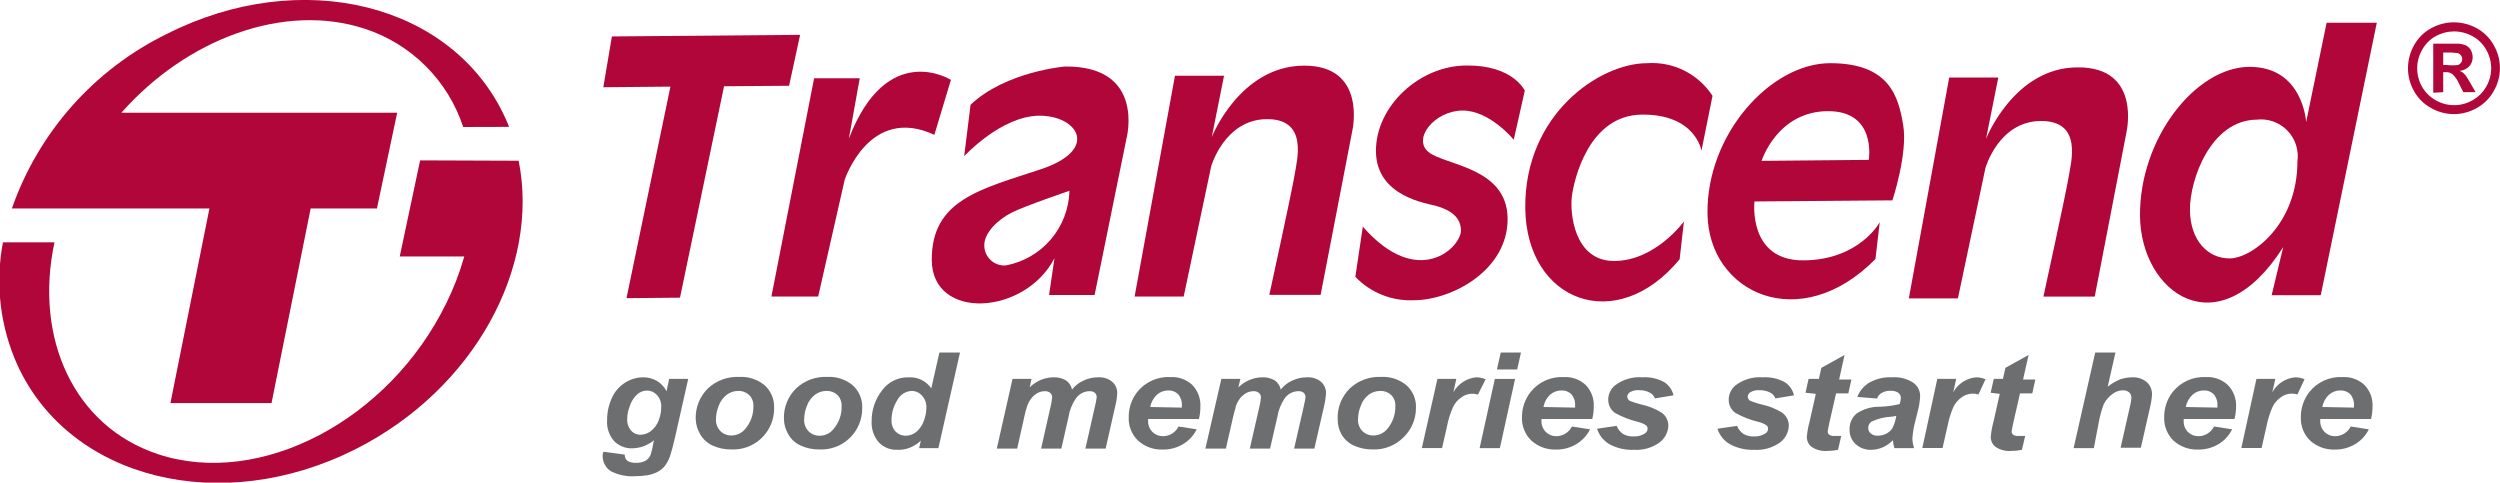
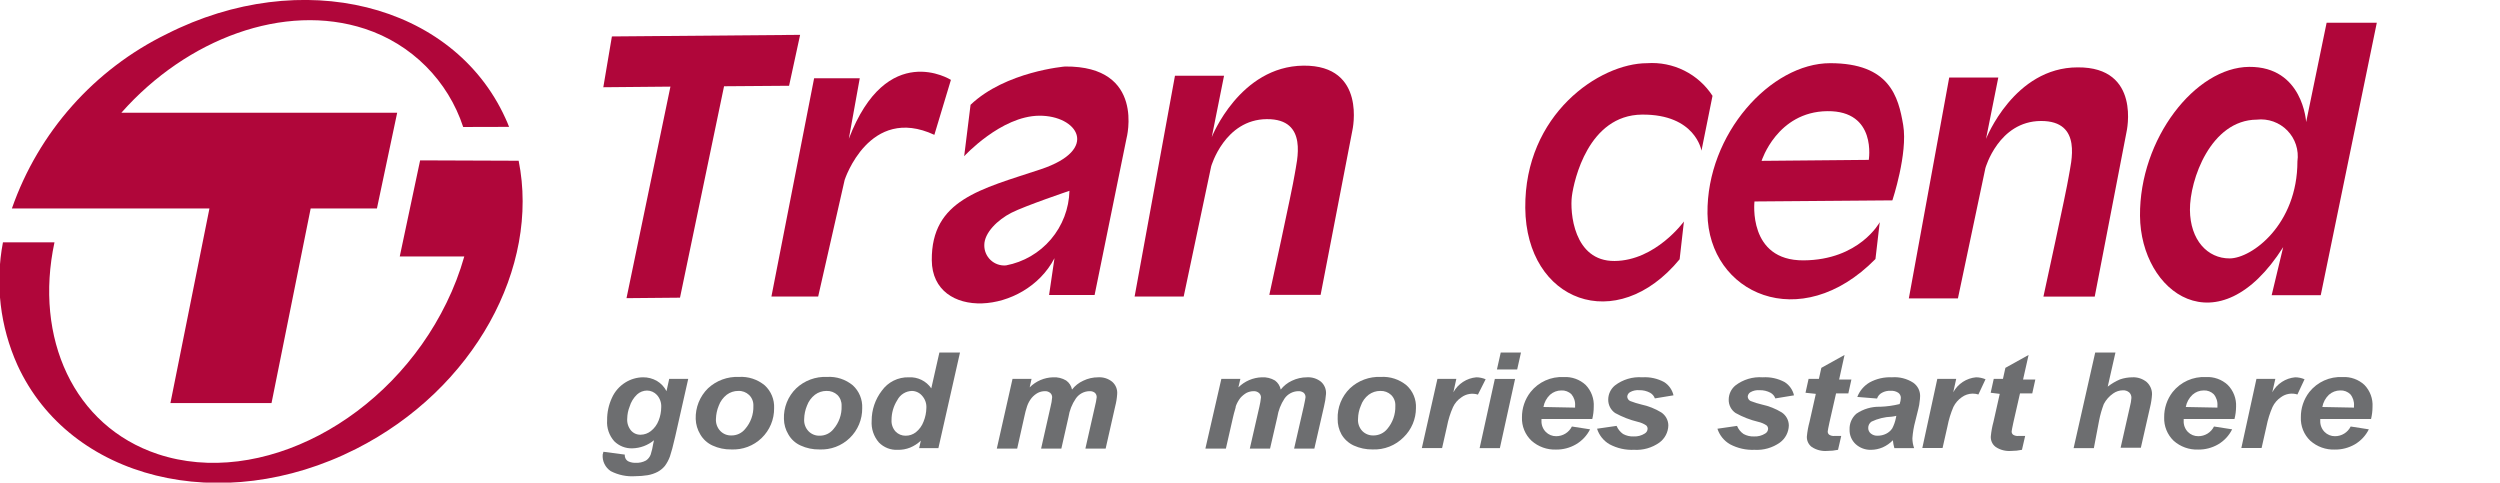
<svg xmlns="http://www.w3.org/2000/svg" width="600" height="116" viewBox="0 0 600 116" fill="none">
  <g clip-path="url(#clip0_191_13872)">
    <path d="M192.029 8.363L146.856 8.746L144.795 20.938L160.903 20.79L150.361 71.558L163.2 71.441L173.772 20.702L189.379 20.584L192.029 8.363Z" fill="#B0063A" />
    <path d="M228.221 19.17C228.221 19.17 212.849 9.452 203.72 33.305L206.341 18.787H195.387L185.139 71.175H196.358L202.719 43.17C202.719 43.17 208.609 25.089 224.245 32.362L228.221 19.17Z" fill="#B0063A" />
    <path d="M255.608 15.962C255.608 15.962 241.355 17.14 232.933 25.15L231.402 37.489C231.402 37.489 240.236 27.859 249.395 27.771C258.553 27.683 264.119 35.869 249.748 40.64C235.378 45.41 223.51 47.943 223.628 62.461C223.746 76.978 245.949 75.712 253.076 61.96L251.78 70.794H262.705L270.362 33.219C270.362 33.219 275.014 15.786 255.608 15.962ZM241.444 63.697C240.772 63.755 240.096 63.671 239.459 63.45C238.822 63.23 238.238 62.877 237.747 62.416C237.255 61.955 236.866 61.395 236.605 60.774C236.344 60.153 236.217 59.483 236.232 58.809C236.232 55.864 239.441 52.743 242.739 51.064C246.038 49.386 256.668 45.793 256.668 45.793C256.561 50.068 254.991 54.178 252.22 57.436C249.45 60.694 245.646 62.904 241.444 63.697Z" fill="#B0063A" />
    <path d="M312.854 15.755C297.512 15.902 290.827 32.893 290.827 32.893L293.772 18.169H281.993L272.305 71.175H284.084L290.68 39.931C290.68 39.931 293.89 28.682 304.02 28.594C314.15 28.505 311.205 38.665 310.705 41.963C310.204 45.261 304.638 70.763 304.638 70.763H316.948L324.575 31.274C324.575 31.274 328.108 15.637 312.854 15.755Z" fill="#B0063A" />
-     <path d="M351.961 15.724C340.741 15.724 330.14 25.442 330.228 36.338C330.317 47.233 342.626 48.824 344.54 49.383C346.454 49.943 350.577 51.209 350.636 55.273C350.695 59.337 340.329 69.585 327.078 54.389L325.281 66.433C327.075 68.309 329.247 69.781 331.654 70.751C334.061 71.721 336.647 72.166 339.24 72.058C348.575 72.058 361.944 64.755 361.826 52.416C361.708 40.078 346.66 39.695 342.803 36.456C338.945 33.216 344.363 26.59 350.96 26.532C357.556 26.473 363.298 33.54 363.298 33.54L365.949 21.761C365.949 21.761 363.151 15.607 351.961 15.724Z" fill="#B0063A" />
    <path d="M395.308 15.166C383.853 15.166 365.86 27.476 366.066 49.915C366.272 72.354 387.916 80.659 403.112 62.224L404.142 53.154C404.142 53.154 397.369 62.548 387.504 62.636C377.639 62.725 376.756 50.857 377.256 47.058C377.757 43.26 381.202 27.623 394.071 27.505C406.94 27.387 408.353 36.163 408.353 36.163L411.004 23C409.324 20.412 406.983 18.322 404.223 16.944C401.463 15.567 398.385 14.953 395.308 15.166Z" fill="#B0063A" />
    <path d="M439.243 15.164C425.02 15.164 409.56 32.126 409.796 51.267C410.031 70.408 432.029 80.538 450.11 62.163L451.14 53.328C451.14 53.328 446.282 62.398 432.853 62.487C419.425 62.575 421.074 48.352 421.074 48.352L454.174 48.087C454.174 48.087 457.913 36.838 456.765 30.006C455.616 23.174 453.496 15.164 439.243 15.164ZM448.49 38.369L422.782 38.605C422.782 38.605 426.493 26.825 438.537 26.678C450.581 26.531 448.49 38.487 448.49 38.487V38.369Z" fill="#B0063A" />
    <path d="M498.641 16.169C483.358 16.169 476.644 33.337 476.644 33.337L479.589 18.613H467.809L458.121 71.619H469.9L476.497 40.345C476.497 40.345 479.647 29.096 489.807 29.037C499.966 28.978 496.992 39.108 496.492 42.377C495.991 45.646 490.425 71.177 490.425 71.177H502.735L510.362 31.688C510.362 31.688 513.984 16.051 498.641 16.169Z" fill="#B0063A" />
    <path d="M558.391 5.449L553.473 29.302C553.473 29.302 552.737 15.962 539.809 16.05C526.882 16.139 513.454 33.307 513.601 51.8C513.748 70.293 532.359 83.869 547.966 59.309L545.198 70.853H556.977L570.435 5.449H558.391ZM551.382 38.725C551.382 53.891 540.457 61.989 535.127 62.019C529.797 62.048 525.645 57.601 525.586 50.387C525.527 43.172 530.563 28.801 541.635 28.713C542.975 28.56 544.333 28.717 545.603 29.17C546.874 29.623 548.024 30.362 548.965 31.328C549.906 32.295 550.613 33.464 551.032 34.746C551.451 36.028 551.571 37.389 551.382 38.725Z" fill="#B0063A" />
-     <path d="M588.957 5.359C590.863 5.364 592.737 5.85 594.405 6.773C596.13 7.708 597.551 9.118 598.498 10.837C599.474 12.508 599.987 14.408 599.987 16.343C599.987 18.279 599.474 20.179 598.498 21.85C597.554 23.561 596.145 24.969 594.434 25.914C592.765 26.878 590.87 27.386 588.942 27.386C587.014 27.386 585.12 26.878 583.45 25.914C581.725 24.979 580.304 23.569 579.357 21.85C578.408 20.181 577.911 18.293 577.914 16.373C577.922 14.432 578.429 12.525 579.386 10.837C580.334 9.118 581.754 7.708 583.48 6.773C585.156 5.845 587.041 5.359 588.957 5.359ZM588.957 7.538C587.434 7.546 585.937 7.93 584.599 8.658C583.222 9.416 582.088 10.549 581.33 11.926C580.541 13.275 580.125 14.81 580.123 16.373C580.123 17.919 580.518 19.44 581.271 20.79C582.049 22.162 583.19 23.293 584.569 24.059C585.912 24.834 587.436 25.242 588.987 25.242C590.537 25.242 592.061 24.834 593.404 24.059C594.783 23.293 595.924 22.162 596.702 20.79C597.477 19.447 597.885 17.924 597.885 16.373C597.885 14.822 597.477 13.299 596.702 11.956C595.932 10.578 594.789 9.445 593.404 8.687C592.04 7.94 590.512 7.545 588.957 7.538ZM583.98 22.262V10.483H590.076C590.718 10.526 591.347 10.685 591.931 10.954C592.389 11.223 592.765 11.609 593.021 12.073C593.295 12.59 593.437 13.167 593.433 13.752C593.45 14.543 593.166 15.312 592.638 15.902C592.014 16.531 591.193 16.926 590.312 17.021C590.613 17.113 590.893 17.263 591.136 17.462C591.434 17.725 591.701 18.022 591.931 18.346L592.785 19.759L594.14 22.115H591.195L590.223 20.201C589.857 19.301 589.305 18.488 588.604 17.816C588.133 17.454 587.547 17.276 586.955 17.315H586.366V22.115L583.98 22.262ZM586.366 15.607H587.308C588.159 15.703 589.019 15.703 589.87 15.607C590.184 15.519 590.456 15.32 590.636 15.048C590.84 14.8 590.945 14.485 590.93 14.164C590.94 13.853 590.835 13.549 590.636 13.31C590.447 13.046 590.179 12.85 589.87 12.751C589.022 12.624 588.165 12.575 587.308 12.604H586.366V15.607Z" fill="#B0063A" />
    <path d="M144.824 108.426L149.948 109.103C149.918 109.485 150.011 109.867 150.213 110.193C150.403 110.481 150.682 110.698 151.008 110.811C151.505 111.007 152.036 111.097 152.569 111.076C153.43 111.122 154.286 110.929 155.043 110.517C155.554 110.174 155.946 109.68 156.162 109.103C156.438 108.237 156.645 107.351 156.78 106.453L156.957 105.658C155.49 106.877 153.652 107.562 151.745 107.601C150.945 107.626 150.149 107.487 149.404 107.193C148.66 106.899 147.984 106.457 147.416 105.893C146.809 105.211 146.345 104.413 146.052 103.548C145.758 102.683 145.641 101.769 145.708 100.858C145.687 99.008 146.079 97.177 146.856 95.498C147.539 93.964 148.668 92.671 150.096 91.788C151.369 90.995 152.836 90.567 154.336 90.551C155.491 90.543 156.628 90.838 157.634 91.405C158.628 91.993 159.435 92.85 159.961 93.879L160.608 90.934H165.173L162.051 104.774C161.551 107.012 161.109 108.573 160.785 109.545C160.493 110.354 160.086 111.118 159.578 111.812C159.103 112.387 158.523 112.867 157.87 113.226C157.104 113.628 156.279 113.906 155.426 114.05C154.451 114.203 153.467 114.282 152.481 114.286C150.444 114.43 148.407 114.012 146.591 113.079C145.935 112.65 145.408 112.05 145.065 111.345C144.723 110.64 144.579 109.855 144.648 109.074C144.694 108.855 144.753 108.638 144.824 108.426ZM150.537 100.387C150.44 101.45 150.768 102.509 151.45 103.331C151.739 103.661 152.098 103.922 152.5 104.095C152.903 104.268 153.339 104.349 153.777 104.333C154.666 104.316 155.526 104.005 156.221 103.449C157.057 102.788 157.698 101.913 158.076 100.917C158.476 99.904 158.686 98.825 158.694 97.736C158.727 97.201 158.652 96.666 158.475 96.16C158.298 95.654 158.022 95.189 157.664 94.791C157.361 94.459 156.993 94.193 156.583 94.01C156.172 93.828 155.728 93.733 155.278 93.731C154.394 93.741 153.545 94.077 152.893 94.674C152.045 95.479 151.425 96.495 151.097 97.618C150.747 98.5 150.557 99.438 150.537 100.387Z" fill="#6D6E70" />
    <path d="M166.97 100.563C166.925 99.199 167.164 97.841 167.67 96.574C168.177 95.306 168.942 94.158 169.915 93.201C170.908 92.275 172.076 91.555 173.35 91.085C174.624 90.615 175.979 90.403 177.336 90.463C179.591 90.321 181.814 91.048 183.549 92.495C184.297 93.185 184.885 94.03 185.271 94.971C185.658 95.912 185.834 96.926 185.787 97.942C185.805 99.281 185.549 100.609 185.034 101.844C184.519 103.079 183.757 104.196 182.794 105.126C181.831 106.056 180.688 106.778 179.435 107.25C178.183 107.721 176.847 107.931 175.51 107.867C173.957 107.895 172.417 107.573 171.005 106.924C169.768 106.359 168.739 105.422 168.06 104.244C167.388 103.131 167.012 101.863 166.97 100.563ZM180.811 97.354C180.829 96.878 180.746 96.404 180.568 95.963C180.391 95.521 180.122 95.122 179.78 94.792C179.436 94.464 179.029 94.209 178.583 94.041C178.138 93.875 177.664 93.799 177.189 93.82C176.191 93.816 175.22 94.136 174.421 94.733C173.55 95.41 172.886 96.318 172.506 97.354C172.089 98.353 171.86 99.422 171.829 100.505C171.788 101.042 171.862 101.583 172.045 102.09C172.227 102.598 172.515 103.061 172.889 103.449C173.23 103.797 173.638 104.07 174.089 104.253C174.54 104.435 175.024 104.523 175.51 104.509C176.154 104.521 176.793 104.383 177.375 104.108C177.957 103.832 178.468 103.425 178.867 102.919C180.178 101.401 180.871 99.447 180.811 97.442V97.354Z" fill="#6D6E70" />
    <path d="M188.142 100.563C188.09 99.198 188.325 97.838 188.832 96.569C189.339 95.301 190.107 94.154 191.087 93.201C192.072 92.273 193.234 91.552 194.504 91.081C195.774 90.611 197.125 90.4 198.478 90.463C200.733 90.321 202.956 91.048 204.692 92.495C205.439 93.185 206.027 94.03 206.413 94.971C206.8 95.912 206.976 96.926 206.93 97.942C206.947 99.281 206.691 100.609 206.176 101.844C205.661 103.079 204.899 104.196 203.936 105.126C202.973 106.056 201.83 106.778 200.578 107.25C199.325 107.721 197.989 107.931 196.652 107.867C195.099 107.895 193.559 107.573 192.147 106.924C190.903 106.371 189.87 105.431 189.202 104.244C188.529 103.133 188.163 101.863 188.142 100.563ZM201.982 97.354C201.999 96.881 201.918 96.41 201.746 95.969C201.574 95.529 201.314 95.128 200.981 94.792C200.63 94.466 200.217 94.212 199.767 94.045C199.318 93.878 198.84 93.802 198.36 93.82C197.363 93.816 196.391 94.136 195.592 94.733C194.721 95.41 194.058 96.318 193.678 97.354C193.254 98.372 193.024 99.461 193.001 100.563C192.96 101.101 193.034 101.642 193.216 102.149C193.399 102.657 193.687 103.12 194.061 103.508C194.402 103.854 194.811 104.127 195.262 104.309C195.712 104.492 196.196 104.58 196.682 104.568C197.326 104.58 197.964 104.442 198.547 104.166C199.129 103.891 199.64 103.484 200.039 102.978C201.364 101.445 202.058 99.467 201.982 97.442V97.354Z" fill="#6D6E70" />
    <path d="M225.217 107.545H220.594L221.006 105.749C220.254 106.464 219.375 107.033 218.415 107.428C217.479 107.8 216.477 107.98 215.47 107.958C214.632 108.003 213.794 107.869 213.011 107.565C212.229 107.26 211.521 106.791 210.935 106.191C209.688 104.752 209.063 102.878 209.198 100.979C209.191 98.369 210.05 95.832 211.642 93.764C212.371 92.741 213.341 91.913 214.465 91.353C215.59 90.793 216.835 90.519 218.091 90.554C219.146 90.491 220.199 90.701 221.149 91.166C222.098 91.63 222.912 92.333 223.509 93.204L225.453 84.606H230.4L225.217 107.545ZM213.968 100.802C213.937 101.305 214.007 101.809 214.174 102.284C214.341 102.76 214.601 103.197 214.94 103.57C215.252 103.894 215.627 104.15 216.043 104.322C216.458 104.495 216.905 104.579 217.355 104.571C218.239 104.578 219.099 104.287 219.799 103.747C220.639 103.078 221.281 102.192 221.654 101.185C222.082 100.137 222.311 99.018 222.331 97.886C222.36 97.35 222.281 96.813 222.098 96.307C221.916 95.801 221.635 95.337 221.271 94.942C220.97 94.596 220.599 94.318 220.183 94.125C219.767 93.933 219.315 93.829 218.856 93.823C218.128 93.843 217.418 94.058 216.802 94.447C216.185 94.835 215.685 95.383 215.352 96.031C214.444 97.456 213.964 99.112 213.968 100.802Z" fill="#6D6E70" />
    <path d="M243.004 90.935H247.568L247.126 92.967C248.62 91.467 250.635 90.602 252.751 90.552C253.845 90.489 254.932 90.756 255.872 91.317C256.608 91.834 257.114 92.615 257.286 93.497C257.993 92.582 258.913 91.854 259.966 91.376C261.094 90.827 262.333 90.545 263.588 90.552C264.79 90.481 265.976 90.859 266.915 91.612C267.335 91.973 267.663 92.428 267.873 92.939C268.082 93.451 268.168 94.005 268.123 94.557C268.063 95.552 267.905 96.538 267.652 97.502L265.355 107.661H260.496L262.793 97.502C262.978 96.795 263.116 96.077 263.205 95.352C263.216 95.149 263.182 94.946 263.106 94.758C263.029 94.57 262.912 94.4 262.763 94.262C262.384 93.975 261.912 93.838 261.438 93.88C260.797 93.898 260.169 94.067 259.606 94.374C259.043 94.681 258.561 95.117 258.199 95.646C257.278 96.985 256.674 98.516 256.432 100.122L254.724 107.661H249.865L252.133 97.619C252.328 96.877 252.457 96.118 252.515 95.352C252.52 95.151 252.48 94.952 252.399 94.769C252.318 94.586 252.196 94.423 252.044 94.292C251.671 93.991 251.197 93.843 250.719 93.88C250.146 93.894 249.582 94.034 249.07 94.292C248.51 94.602 248.011 95.011 247.598 95.499C247.124 96.09 246.756 96.757 246.508 97.472C246.231 98.312 246.005 99.167 245.831 100.034L244.123 107.661H239.234L243.004 90.935Z" fill="#6D6E70" />
-     <path d="M287.736 100.565H275.544C275.544 100.741 275.544 100.889 275.544 100.977C275.524 101.47 275.606 101.962 275.783 102.423C275.96 102.884 276.23 103.304 276.575 103.657C276.903 103.986 277.293 104.246 277.723 104.423C278.153 104.6 278.613 104.69 279.078 104.687C279.861 104.691 280.63 104.475 281.296 104.064C281.962 103.653 282.5 103.063 282.847 102.361L287.206 103.038C286.457 104.552 285.279 105.812 283.819 106.66C282.369 107.494 280.721 107.921 279.049 107.897C276.885 107.976 274.775 107.217 273.159 105.777C272.402 105.055 271.808 104.18 271.417 103.21C271.026 102.24 270.846 101.197 270.892 100.152C270.865 97.959 271.581 95.821 272.923 94.086C273.872 92.896 275.091 91.949 276.479 91.324C277.867 90.699 279.384 90.414 280.904 90.493C281.859 90.441 282.815 90.581 283.716 90.905C284.616 91.228 285.442 91.729 286.146 92.378C286.819 93.073 287.339 93.901 287.674 94.808C288.008 95.716 288.15 96.684 288.089 97.649C288.102 98.632 287.983 99.613 287.736 100.565ZM283.643 97.826V97.384C283.72 96.382 283.403 95.388 282.759 94.616C282.442 94.305 282.063 94.063 281.648 93.906C281.232 93.749 280.788 93.68 280.344 93.703C279.355 93.707 278.401 94.073 277.665 94.734C276.825 95.518 276.257 96.549 276.045 97.679L283.643 97.826Z" fill="#6D6E70" />
    <path d="M293.123 90.935H297.688L297.216 92.967C298.717 91.478 300.728 90.615 302.841 90.552C303.944 90.491 305.04 90.757 305.992 91.318C306.709 91.846 307.203 92.624 307.376 93.497C308.09 92.589 309.008 91.863 310.056 91.377C311.186 90.833 312.424 90.551 313.678 90.552C314.89 90.477 316.086 90.855 317.035 91.613C317.449 91.978 317.773 92.433 317.982 92.944C318.192 93.455 318.281 94.007 318.242 94.557C318.168 95.55 318.01 96.535 317.771 97.502L315.445 107.662H310.586L312.912 97.502C313.177 96.236 313.324 95.529 313.324 95.353C313.335 95.15 313.301 94.947 313.225 94.758C313.149 94.57 313.032 94.401 312.883 94.263C312.492 93.975 312.011 93.84 311.528 93.88C310.888 93.903 310.262 94.074 309.7 94.381C309.137 94.688 308.654 95.121 308.289 95.647C307.393 96.996 306.8 98.523 306.551 100.123L304.814 107.662H299.955L302.252 97.62C302.432 96.874 302.56 96.116 302.635 95.353C302.632 95.15 302.586 94.951 302.5 94.768C302.413 94.585 302.289 94.423 302.134 94.292C301.761 93.991 301.287 93.844 300.809 93.88C300.236 93.898 299.674 94.038 299.16 94.292C298.607 94.612 298.11 95.02 297.688 95.5C297.225 96.097 296.857 96.763 296.598 97.473C296.598 97.856 296.245 98.71 295.95 100.035L294.213 107.662H289.295L293.123 90.935Z" fill="#6D6E70" />
    <path d="M321.04 100.563C320.988 99.198 321.223 97.838 321.73 96.569C322.238 95.301 323.006 94.154 323.985 93.201C324.972 92.274 326.134 91.554 327.404 91.084C328.673 90.613 330.024 90.402 331.377 90.463C333.631 90.321 335.855 91.048 337.59 92.495C338.342 93.181 338.933 94.025 339.32 94.967C339.707 95.909 339.881 96.925 339.828 97.942C339.828 99.243 339.567 100.531 339.061 101.73C338.556 102.929 337.815 104.014 336.883 104.922C335.912 105.909 334.744 106.681 333.456 107.188C332.168 107.695 330.787 107.926 329.404 107.867C327.851 107.888 326.312 107.566 324.898 106.924C323.665 106.354 322.637 105.418 321.953 104.244C321.331 103.119 321.017 101.849 321.04 100.563ZM334.881 97.354C334.902 96.88 334.825 96.408 334.652 95.966C334.48 95.525 334.216 95.125 333.88 94.792C333.533 94.466 333.126 94.213 332.681 94.046C332.236 93.879 331.763 93.802 331.288 93.82C330.281 93.811 329.299 94.132 328.491 94.733C327.617 95.401 326.962 96.313 326.606 97.354C326.174 98.349 325.944 99.42 325.929 100.505C325.882 101.04 325.95 101.58 326.128 102.088C326.305 102.595 326.589 103.059 326.959 103.449C327.305 103.798 327.719 104.072 328.175 104.254C328.631 104.436 329.119 104.523 329.61 104.509C330.253 104.514 330.889 104.374 331.47 104.099C332.051 103.823 332.563 103.42 332.967 102.919C334.255 101.39 334.936 99.441 334.881 97.442V97.354Z" fill="#6D6E70" />
    <path d="M344.982 90.934H349.517L348.81 94.143C349.364 93.14 350.156 92.288 351.116 91.661C352.076 91.035 353.175 90.654 354.317 90.551C355.087 90.56 355.847 90.72 356.555 91.022L354.7 94.703C354.038 94.493 353.335 94.442 352.649 94.555C351.964 94.667 351.314 94.94 350.754 95.351C349.87 95.931 349.166 96.747 348.722 97.707C348.061 99.186 347.577 100.737 347.279 102.33L346.101 107.542H341.242L344.982 90.934Z" fill="#6D6E70" />
    <path d="M358.763 90.937H363.622L359.97 107.545H355.111L358.763 90.937ZM360.176 84.606H365.035L364.122 88.669H359.263L360.176 84.606Z" fill="#6D6E70" />
    <path d="M382.145 100.565H369.954C369.942 100.702 369.942 100.84 369.954 100.978C369.934 101.471 370.015 101.963 370.192 102.424C370.369 102.885 370.639 103.304 370.984 103.657C371.31 103.989 371.7 104.252 372.13 104.429C372.56 104.606 373.022 104.694 373.487 104.688C374.27 104.689 375.037 104.471 375.703 104.06C376.368 103.65 376.906 103.061 377.257 102.362L381.615 103.039C380.855 104.555 379.668 105.814 378.199 106.661C376.759 107.492 375.121 107.919 373.458 107.898C371.295 107.977 369.185 107.217 367.568 105.778C366.806 105.059 366.206 104.185 365.81 103.214C365.414 102.244 365.23 101.2 365.271 100.153C365.255 97.956 365.982 95.819 367.333 94.087C368.28 92.895 369.498 91.947 370.887 91.322C372.275 90.697 373.793 90.413 375.313 90.494C376.268 90.442 377.224 90.582 378.125 90.906C379.025 91.229 379.851 91.73 380.555 92.379C381.228 93.074 381.748 93.902 382.083 94.809C382.418 95.717 382.559 96.684 382.498 97.65C382.496 98.632 382.378 99.611 382.145 100.565ZM378.022 97.827C378.035 97.68 378.035 97.532 378.022 97.385C378.1 96.382 377.783 95.389 377.139 94.617C376.82 94.307 376.442 94.067 376.026 93.909C375.611 93.752 375.168 93.683 374.724 93.704C373.726 93.706 372.762 94.072 372.015 94.735C371.184 95.521 370.627 96.553 370.425 97.679L378.022 97.827Z" fill="#6D6E70" />
    <path d="M383.293 102.89L387.975 102.213C388.301 102.995 388.842 103.669 389.536 104.156C390.32 104.584 391.206 104.788 392.098 104.745C393.033 104.789 393.959 104.542 394.748 104.038C394.951 103.922 395.119 103.754 395.238 103.553C395.357 103.352 395.421 103.124 395.425 102.89C395.424 102.74 395.392 102.592 395.332 102.456C395.271 102.319 395.182 102.196 395.072 102.095C394.464 101.688 393.784 101.399 393.07 101.241C391.169 100.776 389.337 100.063 387.622 99.121C387.106 98.76 386.686 98.28 386.399 97.72C386.111 97.161 385.965 96.54 385.973 95.911C385.974 95.264 386.117 94.626 386.392 94.041C386.666 93.456 387.066 92.938 387.563 92.524C389.442 91.074 391.792 90.371 394.159 90.551C395.98 90.436 397.796 90.834 399.401 91.7C400.538 92.422 401.343 93.566 401.639 94.88L397.163 95.616C396.959 95.04 396.55 94.558 396.014 94.262C395.219 93.833 394.326 93.62 393.423 93.643C392.656 93.576 391.887 93.741 391.214 94.114C391.019 94.224 390.854 94.381 390.735 94.572C390.617 94.762 390.549 94.98 390.537 95.204C390.55 95.42 390.619 95.629 390.738 95.81C390.857 95.991 391.021 96.137 391.214 96.235C392.107 96.581 393.022 96.866 393.953 97.089C395.628 97.445 397.231 98.082 398.694 98.973C399.212 99.315 399.639 99.778 399.936 100.322C400.234 100.866 400.394 101.475 400.402 102.095C400.385 102.901 400.182 103.692 399.809 104.408C399.437 105.123 398.904 105.742 398.253 106.218C396.488 107.472 394.347 108.085 392.186 107.955C390.14 108.052 388.105 107.594 386.297 106.63C384.86 105.806 383.787 104.471 383.293 102.89Z" fill="#6D6E70" />
    <path d="M412.182 102.893L416.893 102.215C417.209 103.004 417.752 103.681 418.454 104.159C419.228 104.584 420.104 104.788 420.987 104.748C421.931 104.794 422.867 104.547 423.666 104.041C423.869 103.924 424.037 103.757 424.156 103.556C424.275 103.355 424.339 103.126 424.344 102.893C424.342 102.743 424.311 102.595 424.25 102.458C424.189 102.321 424.101 102.199 423.99 102.097C423.382 101.691 422.703 101.401 421.988 101.243C420.083 100.791 418.25 100.077 416.54 99.123C416.019 98.769 415.594 98.289 415.306 97.728C415.018 97.168 414.875 96.544 414.891 95.913C414.892 95.267 415.035 94.629 415.31 94.043C415.584 93.458 415.984 92.941 416.481 92.527C418.351 91.081 420.69 90.378 423.048 90.554C424.878 90.436 426.704 90.834 428.319 91.702C429.456 92.425 430.261 93.568 430.557 94.883L426.081 95.619C425.877 95.042 425.468 94.56 424.933 94.264C424.128 93.833 423.224 93.62 422.312 93.646C421.555 93.582 420.795 93.746 420.133 94.117C419.937 94.227 419.772 94.384 419.653 94.574C419.535 94.765 419.467 94.983 419.455 95.207C419.468 95.423 419.537 95.632 419.656 95.812C419.775 95.993 419.939 96.14 420.133 96.237C421.023 96.588 421.939 96.874 422.871 97.091C424.547 97.448 426.149 98.085 427.612 98.976C428.13 99.317 428.557 99.78 428.854 100.324C429.152 100.869 429.312 101.477 429.32 102.097C429.303 102.904 429.1 103.695 428.728 104.41C428.355 105.125 427.822 105.745 427.171 106.22C425.404 107.471 423.265 108.083 421.104 107.958C419.058 108.046 417.026 107.589 415.215 106.632C413.774 105.806 412.693 104.473 412.182 102.893Z" fill="#6D6E70" />
    <path d="M433.324 94.261L434.06 90.934H436.534L437.123 88.283L442.689 85.191L441.393 91.081H444.338L443.602 94.409H440.657L439.067 101.388C438.802 102.654 438.654 103.361 438.654 103.537C438.645 103.689 438.672 103.84 438.734 103.978C438.795 104.117 438.889 104.238 439.008 104.333C439.394 104.573 439.851 104.677 440.303 104.627H441.894L441.128 107.955C440.286 108.133 439.427 108.222 438.566 108.22C437.249 108.334 435.932 108.002 434.826 107.277C434.435 106.986 434.123 106.602 433.918 106.16C433.712 105.718 433.62 105.231 433.648 104.745C433.761 103.55 433.978 102.368 434.296 101.211L435.798 94.526L433.324 94.261Z" fill="#6D6E70" />
    <path d="M450.493 95.648L445.752 95.265C446.311 93.807 447.35 92.581 448.697 91.79C450.334 90.89 452.19 90.462 454.056 90.553C455.86 90.409 457.662 90.865 459.18 91.849C459.688 92.204 460.102 92.675 460.39 93.223C460.677 93.772 460.827 94.381 460.829 95C460.821 95.533 460.772 96.065 460.682 96.59C460.682 97.15 460.27 98.622 459.681 101.037C459.308 102.394 459.071 103.785 458.974 105.189C458.979 105.992 459.119 106.788 459.386 107.545H454.645C454.465 106.93 454.347 106.299 454.292 105.66C453.594 106.381 452.765 106.961 451.848 107.368C450.964 107.749 450.013 107.949 449.05 107.957C447.694 107.999 446.375 107.513 445.369 106.603C444.886 106.158 444.505 105.616 444.251 105.011C443.997 104.406 443.876 103.754 443.897 103.098C443.867 102.384 443.997 101.673 444.277 101.016C444.557 100.359 444.981 99.772 445.516 99.299C447.203 98.143 449.215 97.555 451.259 97.621C452.828 97.565 454.387 97.348 455.911 96.973C456.087 96.491 456.187 95.984 456.206 95.471C456.205 95.236 456.148 95.004 456.041 94.794C455.933 94.584 455.778 94.403 455.588 94.264C455.039 93.905 454.386 93.739 453.732 93.793C453.015 93.753 452.3 93.916 451.671 94.264C451.113 94.554 450.691 95.051 450.493 95.648ZM455.116 99.8C454.74 99.899 454.356 99.968 453.968 100.006C452.305 100.071 450.672 100.472 449.168 101.184C448.917 101.352 448.713 101.58 448.575 101.848C448.436 102.116 448.366 102.414 448.373 102.715C448.369 102.969 448.423 103.219 448.53 103.449C448.637 103.678 448.795 103.881 448.991 104.041C449.447 104.411 450.024 104.599 450.611 104.571C451.326 104.579 452.032 104.418 452.672 104.1C453.269 103.805 453.777 103.358 454.145 102.804C454.541 102.043 454.829 101.23 454.999 100.389L455.116 99.8Z" fill="#6D6E70" />
    <path d="M464.952 90.934H469.487L468.78 94.143C469.328 93.141 470.114 92.288 471.069 91.661C472.024 91.035 473.12 90.653 474.258 90.551C475.036 90.562 475.806 90.722 476.525 91.022L474.817 94.674C474.36 94.531 473.883 94.461 473.404 94.467C472.482 94.483 471.588 94.781 470.842 95.321C469.972 95.918 469.272 96.729 468.81 97.677C468.174 99.163 467.701 100.713 467.396 102.3L466.218 107.513H461.359L464.952 90.934Z" fill="#6D6E70" />
    <path d="M477.762 94.261L478.498 90.934H480.707L481.295 88.283L486.861 85.191L485.536 91.081H488.481L487.745 94.409H484.8L483.21 101.388C482.945 102.654 482.797 103.361 482.797 103.537C482.788 103.689 482.815 103.84 482.877 103.978C482.938 104.117 483.032 104.238 483.151 104.333C483.536 104.575 483.994 104.679 484.446 104.627H486.037L485.271 107.955C484.429 108.133 483.57 108.222 482.709 108.22C481.392 108.334 480.075 108.002 478.969 107.277C478.578 106.986 478.266 106.602 478.061 106.16C477.855 105.718 477.763 105.231 477.791 104.745C477.904 103.55 478.121 102.368 478.439 101.211L479.941 94.526L477.762 94.261Z" fill="#6D6E70" />
    <path d="M502.527 107.545H497.668L502.851 84.606H507.71L505.854 92.792C506.757 92.088 507.747 91.504 508.799 91.055C509.748 90.731 510.742 90.562 511.744 90.554C513.006 90.484 514.247 90.895 515.219 91.702C515.627 92.075 515.951 92.53 516.17 93.038C516.388 93.546 516.496 94.094 516.485 94.647C516.423 95.69 516.265 96.725 516.014 97.739L513.805 107.457H508.946L511.185 97.563C511.371 96.889 511.489 96.198 511.538 95.501C511.55 95.255 511.509 95.009 511.418 94.781C511.326 94.552 511.186 94.346 511.008 94.176C510.582 93.817 510.033 93.638 509.477 93.675C508.641 93.685 507.828 93.953 507.15 94.441C506.21 95.091 505.441 95.96 504.912 96.974C504.428 98.245 504.054 99.555 503.793 100.89L502.527 107.545Z" fill="#6D6E70" />
    <path d="M536.275 100.565H524.084V100.977C524.058 101.468 524.134 101.96 524.306 102.421C524.479 102.882 524.744 103.302 525.085 103.657C525.411 103.988 525.801 104.251 526.231 104.428C526.661 104.605 527.123 104.693 527.588 104.687C528.371 104.691 529.14 104.475 529.806 104.064C530.473 103.653 531.01 103.063 531.358 102.361L535.716 103.038C534.967 104.552 533.789 105.812 532.329 106.66C530.879 107.494 529.231 107.921 527.559 107.897C525.396 107.976 523.286 107.217 521.669 105.777C520.917 105.052 520.325 104.176 519.935 103.207C519.544 102.237 519.362 101.197 519.402 100.152C519.375 97.959 520.091 95.821 521.434 94.086C522.382 92.896 523.601 91.949 524.989 91.324C526.377 90.699 527.894 90.414 529.414 90.493C530.369 90.441 531.325 90.581 532.226 90.905C533.126 91.228 533.952 91.729 534.656 92.378C535.336 93.065 535.865 93.885 536.209 94.788C536.554 95.69 536.707 96.655 536.658 97.62C536.649 98.613 536.52 99.602 536.275 100.565ZM532.182 97.826V97.384C532.26 96.382 531.943 95.388 531.299 94.616C530.981 94.305 530.603 94.063 530.187 93.906C529.771 93.749 529.328 93.68 528.884 93.703C527.895 93.707 526.941 94.073 526.204 94.734C525.364 95.518 524.797 96.549 524.585 97.679L532.182 97.826Z" fill="#6D6E70" />
    <path d="M541.546 90.934H546.081L545.345 94.143C545.899 93.14 546.691 92.288 547.651 91.661C548.611 91.035 549.71 90.654 550.851 90.551C551.621 90.56 552.381 90.72 553.089 91.022L551.381 94.674C550.719 94.463 550.017 94.413 549.331 94.525C548.645 94.638 547.996 94.911 547.436 95.321C546.559 95.91 545.858 96.724 545.404 97.677C544.756 99.161 544.272 100.711 543.961 102.3L542.783 107.513H537.924L541.546 90.934Z" fill="#6D6E70" />
    <path d="M569.05 100.565H556.859C556.859 100.741 556.859 100.889 556.859 100.977C556.839 101.47 556.92 101.962 557.097 102.423C557.274 102.884 557.544 103.304 557.889 103.657C558.215 103.988 558.605 104.251 559.036 104.428C559.466 104.605 559.927 104.693 560.393 104.687C561.176 104.691 561.944 104.475 562.61 104.064C563.277 103.653 563.814 103.063 564.162 102.361L568.52 103.038C567.771 104.552 566.594 105.812 565.134 106.66C563.682 107.491 562.035 107.918 560.363 107.897C558.2 107.976 556.09 107.217 554.474 105.777C553.716 105.055 553.122 104.18 552.731 103.21C552.34 102.24 552.161 101.197 552.206 100.152C552.179 97.959 552.895 95.821 554.238 94.086C555.187 92.896 556.405 91.949 557.793 91.324C559.181 90.699 560.698 90.414 562.218 90.493C563.174 90.441 564.13 90.581 565.03 90.905C565.93 91.228 566.757 91.729 567.46 92.378C568.133 93.073 568.653 93.901 568.988 94.808C569.323 95.716 569.464 96.684 569.404 97.649C569.401 98.632 569.283 99.61 569.05 100.565ZM564.957 97.826V97.384C565.034 96.382 564.717 95.388 564.073 94.616C563.755 94.306 563.376 94.066 562.961 93.909C562.546 93.752 562.102 93.682 561.659 93.703C560.66 93.705 559.697 94.071 558.95 94.734C558.119 95.52 557.562 96.552 557.359 97.679L564.957 97.826Z" fill="#6D6E70" />
    <path d="M122.178 30.449C121.913 29.742 121.589 29.006 121.265 28.299C108.691 0.795 72.323 -8.216 40.019 8.157C22.6 16.676 9.245 31.724 2.855 50.032H50.267L40.902 96.736H65.167L74.561 50.032H90.463L95.322 27.062H29.123C44.878 9.246 68.259 0.559 87.606 6.92C93.106 8.724 98.103 11.796 102.196 15.889C106.288 19.981 109.361 24.979 111.165 30.478L122.178 30.449Z" fill="#B0063A" />
    <path d="M100.83 38.488L95.942 61.546H111.431C110.345 65.377 108.915 69.102 107.161 72.677C93.439 100.859 62.43 117.143 37.87 108.986C17.699 102.272 8.158 81.129 13.075 58.159H0.707C-1.188 68.099 0.025 78.382 4.182 87.607C16.756 115.082 53.124 124.093 85.429 107.75C113.846 93.379 129.601 64.108 124.477 38.577L100.83 38.488Z" fill="#B0063A" />
  </g>
  <defs>
    <clipPath id="clip0_191_13872">
      <rect width="150" height="28.955" fill="white" transform="scale(4)" />
    </clipPath>
  </defs>
</svg>